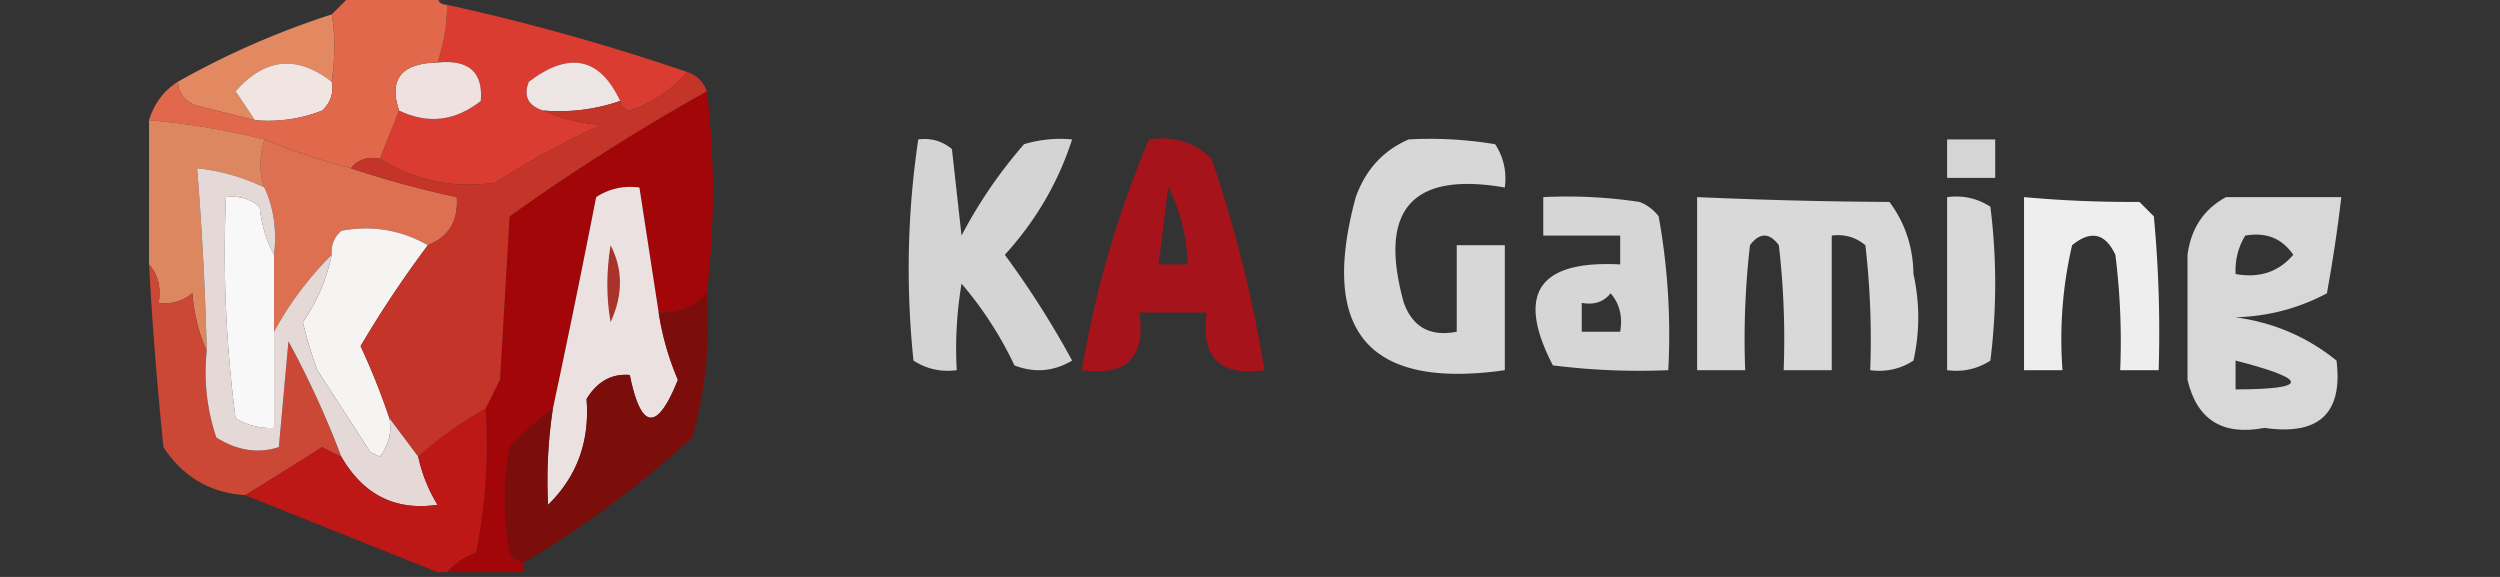
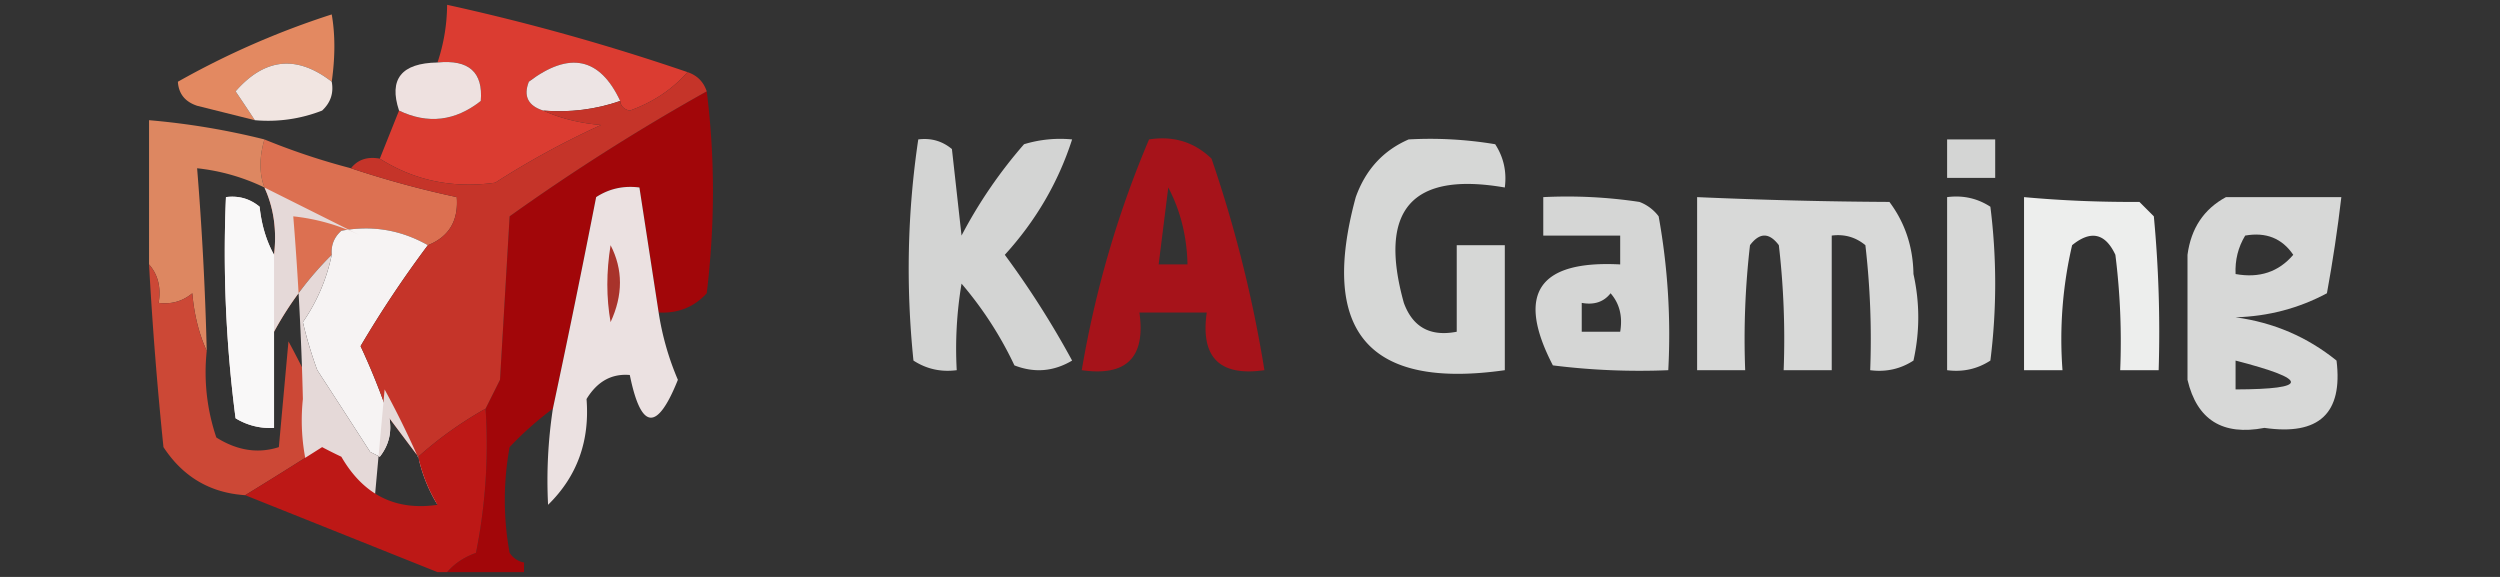
<svg xmlns="http://www.w3.org/2000/svg" width="260" height="60" style="shape-rendering:geometricPrecision;text-rendering:geometricPrecision;image-rendering:optimizeQuality;fill-rule:evenodd;clip-rule:evenodd">
  <rect width="100%" height="100%" fill="#333333" stroke="none" />
  <path fill="#ea8d63" d="M34.5 1.5q.547 3.132 0 7-5.436-4.215-10 1a186 186 0 0 1 2 3l-6-1.5q-1.884-.625-2-2.5a86.2 86.2 0 0 1 16-7" style="opacity:.959" />
  <path fill="#db3c31" d="M46.5.5a229 229 0 0 1 25 7q-2.385 2.709-6 4-.91-.186-1-1-3.173-6.79-9.5-2-.877 2.247 1.5 3 2.688 1.215 6 1.5a87.4 87.4 0 0 0-11 6q-6.58.927-12-2.5l2-5q4.502 2.153 8.5-1 .385-4.49-4.5-4 .975-2.903 1-6" style="opacity:1" />
  <path fill="#eee1e0" d="M45.5 6.5q4.885-.49 4.5 4-3.998 3.153-8.5 1-1.632-4.905 4-5" style="opacity:1" />
  <path fill="#ede4e4" d="M64.5 10.5q-3.831 1.332-8 1-2.377-.753-1.5-3 6.327-4.79 9.5 2" style="opacity:1" />
  <path fill="#f1e5e1" d="M34.5 8.5q.329 1.763-1 3a15.4 15.4 0 0 1-7 1 186 186 0 0 0-2-3q4.564-5.215 10-1" style="opacity:1" />
  <path fill="#fefffe" d="M95.5 14.5q1.983-.255 3.5 1l1 9a49 49 0 0 1 6.5-9.5 12.9 12.9 0 0 1 5-.5q-2.154 6.686-7 12a94 94 0 0 1 7 11q-2.882 1.712-6 .5a38 38 0 0 0-5.5-8.5 41 41 0 0 0-.5 9q-2.466.32-4.5-1-1.197-11.62.5-23" style="opacity:.788" />
  <path fill="#fefffe" d="M146.5 14.5a41 41 0 0 1 9 .5q1.32 2.034 1 4.5-14.532-2.511-10.5 12 1.392 3.802 5.5 3v-9h5v13q-21.22 3.015-15.5-18 1.531-4.275 5.5-6" style="opacity:.802" />
  <path fill="#fefffe" d="M202.5 14.5h5v4h-5z" style="opacity:.796" />
  <path fill="#af1118" d="M119.5 14.5q3.816-.594 6.5 2a133 133 0 0 1 5.5 22q-6.992 1.002-6-6h-7q.992 7.002-6 6 2.124-12.516 7-24m2 5q1.902 3.608 2 8h-3z" style="opacity:.926" />
-   <path fill="#e2684c" d="M36.5-.5h9q0 1 1 1a19.2 19.2 0 0 1-1 6q-5.632.095-4 5l-2 5q-1.936-.356-3 1a71 71 0 0 1-9-3 76 76 0 0 0-12-2q.789-2.595 3-4 .116 1.875 2 2.5l6 1.5a15.4 15.4 0 0 0 7-1q1.329-1.237 1-3 .547-3.868 0-7z" style="opacity:1" />
  <path fill="#a20609" d="M73.5 9.5q1.292 10.248 0 21-1.98 2.162-5 2l-2-13q-2.466-.32-4.5 1a1278 1278 0 0 1-4.5 22 34.5 34.5 0 0 0-4.5 4 30.5 30.5 0 0 0 0 11q.575.835 1.5 1v1h-8q1.142-1.336 3-2a57.1 57.1 0 0 0 1-15l1.5-3 1-17a220 220 0 0 1 20.5-13" style="opacity:1" />
  <path fill="#dc7051" d="M27.5 14.5a71 71 0 0 0 9 3 103 103 0 0 0 11 3q.285 3.688-3 5-4.221-2.394-9-1.5-1.129 1.006-1 2.5a34.4 34.4 0 0 0-6 8v-8q.453-3.84-1-7-.818-2.195 0-5" style="opacity:1" />
  <path fill="#fefffe" d="M160.5 20.5q5.025-.247 10 .5a4.45 4.45 0 0 1 2 1.5 69.2 69.2 0 0 1 1 16 72.4 72.4 0 0 1-12-.5q-5.784-11.159 7-10.5v-3h-8zm7 10q1.401 1.602 1 4h-4v-3q1.936.356 3-1" style="opacity:.799" />
  <path fill="#fefffe" d="M176.5 20.5q10.236.45 20 .5 2.432 3.249 2.5 7.5 1 4.5 0 9-2.034 1.32-4.5 1a85 85 0 0 0-.5-13q-1.517-1.255-3.5-1v14h-5a85 85 0 0 0-.5-13q-1.5-2-3 0a85 85 0 0 0-.5 13h-5z" style="opacity:.81" />
  <path fill="#fefffe" d="M202.5 20.5q2.466-.32 4.5 1a64.2 64.2 0 0 1 0 16q-2.034 1.32-4.5 1z" style="opacity:.807" />
  <path fill="#fefffe" d="M210.5 20.5q5.784.533 12 .5l1.5 1.5q.749 7.984.5 16h-4a72.4 72.4 0 0 0-.5-12q-1.581-3.38-4.5-1a43.1 43.1 0 0 0-1 13h-4z" style="opacity:.917" />
  <path fill="#fefffe" d="M231.5 20.5h12q-.585 5.01-1.5 10-4.395 2.35-9.5 2.5 5.926.804 10.5 4.5 1.013 8.232-7.5 7-6.525 1.25-8-5v-13q.55-4.134 4-6m2 4q3.248-.576 5 2-2.284 2.674-6 2-.1-2.188 1-4m-1 13q11.515 2.965 0 3z" style="opacity:.806" />
  <path fill="#e58b63" d="M15.5 12.5a76 76 0 0 1 12 2q-.818 2.805 0 5a21.2 21.2 0 0 0-7-2q.77 9.483 1 19-1.215-2.688-1.5-6-1.517 1.255-3.5 1 .402-2.398-1-4z" style="opacity:.949" />
  <path fill="#f6f3f3" d="M44.5 25.5a114 114 0 0 0-7 10.5 71 71 0 0 1 3 7.5q.393 2.217-1 4l-1-.5a1967 1967 0 0 0-5.5-8.5 43 43 0 0 1-1.5-5 19 19 0 0 0 3-7q-.129-1.494 1-2.5 4.779-.894 9 1.5" style="opacity:1" />
  <path fill="#ebe1e1" d="M68.5 32.5a28.8 28.8 0 0 0 2 7q-3.248 8.115-5-.5-2.83-.245-4.5 2.5.521 6.58-4 11a49.6 49.6 0 0 1 .5-10q2.334-10.92 4.5-22 2.034-1.32 4.5-1z" style="opacity:1" />
  <path fill="#a8332b" d="M63.5 25.5q1.95 3.786 0 8-.675-3.815 0-8" style="opacity:1" />
  <path fill="#c53429" d="M71.5 7.5q1.5.5 2 2a220 220 0 0 0-20.5 13l-1 17-1.5 3a39.4 39.4 0 0 0-7 5l-3-4a71 71 0 0 0-3-7.5 114 114 0 0 1 7-10.5q3.285-1.312 3-5a103 103 0 0 1-11-3q1.064-1.356 3-1 5.42 3.427 12 2.5a87.4 87.4 0 0 1 11-6q-3.312-.285-6-1.5 4.169.332 8-1 .09.814 1 1 3.615-1.291 6-4" style="opacity:1" />
-   <path fill="#860806" d="M73.5 30.5q.582 7.692-1.5 15a108 108 0 0 1-17.5 13q-.925-.165-1.5-1a30.5 30.5 0 0 1 0-11 34.5 34.5 0 0 1 4.5-4 49.6 49.6 0 0 0-.5 10q4.521-4.42 4-11 1.67-2.745 4.5-2.5 1.752 8.615 5 .5a28.8 28.8 0 0 1-2-7q3.02.162 5-2" style="opacity:.876" />
  <path fill="#ce4836" d="M15.5 27.5q1.402 1.602 1 4 1.983.255 3.5-1 .285 3.312 1.5 6a21.1 21.1 0 0 0 1 9q3.261 2.045 6.5 1l1-11a97 97 0 0 1 5.5 12 44 44 0 0 1-2-1 556 556 0 0 1-8 5q-5.457-.356-8.5-5a401 401 0 0 1-1.5-19" style="opacity:.986" />
-   <path fill="#e5d9d8" d="M27.5 19.5q1.453 3.16 1 7-1.203-2.177-1.5-5-1.517-1.255-3.5-1-.495 11.543 1 23a6.85 6.85 0 0 0 4 1v-10a34.4 34.4 0 0 1 6-8 19 19 0 0 1-3 7 43 43 0 0 0 1.5 5q2.747 4.222 5.5 8.5l1 .5q1.393-1.783 1-4l3 4a16 16 0 0 0 2 5q-6.547.965-10-5a97 97 0 0 0-5.5-12l-1 11q-3.239 1.045-6.5-1a21.1 21.1 0 0 1-1-9 333 333 0 0 0-1-19 21.2 21.2 0 0 1 7 2" style="opacity:1" />
+   <path fill="#e5d9d8" d="M27.5 19.5q1.453 3.16 1 7-1.203-2.177-1.5-5-1.517-1.255-3.5-1-.495 11.543 1 23a6.85 6.85 0 0 0 4 1v-10a34.4 34.4 0 0 1 6-8 19 19 0 0 1-3 7 43 43 0 0 0 1.5 5q2.747 4.222 5.5 8.5l1 .5q1.393-1.783 1-4l3 4a16 16 0 0 0 2 5a97 97 0 0 0-5.5-12l-1 11q-3.239 1.045-6.5-1a21.1 21.1 0 0 1-1-9 333 333 0 0 0-1-19 21.2 21.2 0 0 1 7 2" style="opacity:1" />
  <path fill="#f9f8f8" d="M28.5 26.5v18a6.85 6.85 0 0 1-4-1 133 133 0 0 1-1-23q1.983-.255 3.5 1 .297 2.823 1.5 5" style="opacity:1" />
  <path fill="#bd1816" d="M50.5 42.5a57.1 57.1 0 0 1-1 15q-1.858.664-3 2h-1l-20-8a556 556 0 0 0 8-5q1.026.544 2 1 3.453 5.965 10 5a16 16 0 0 1-2-5 39.4 39.4 0 0 1 7-5" style="opacity:1" />
</svg>